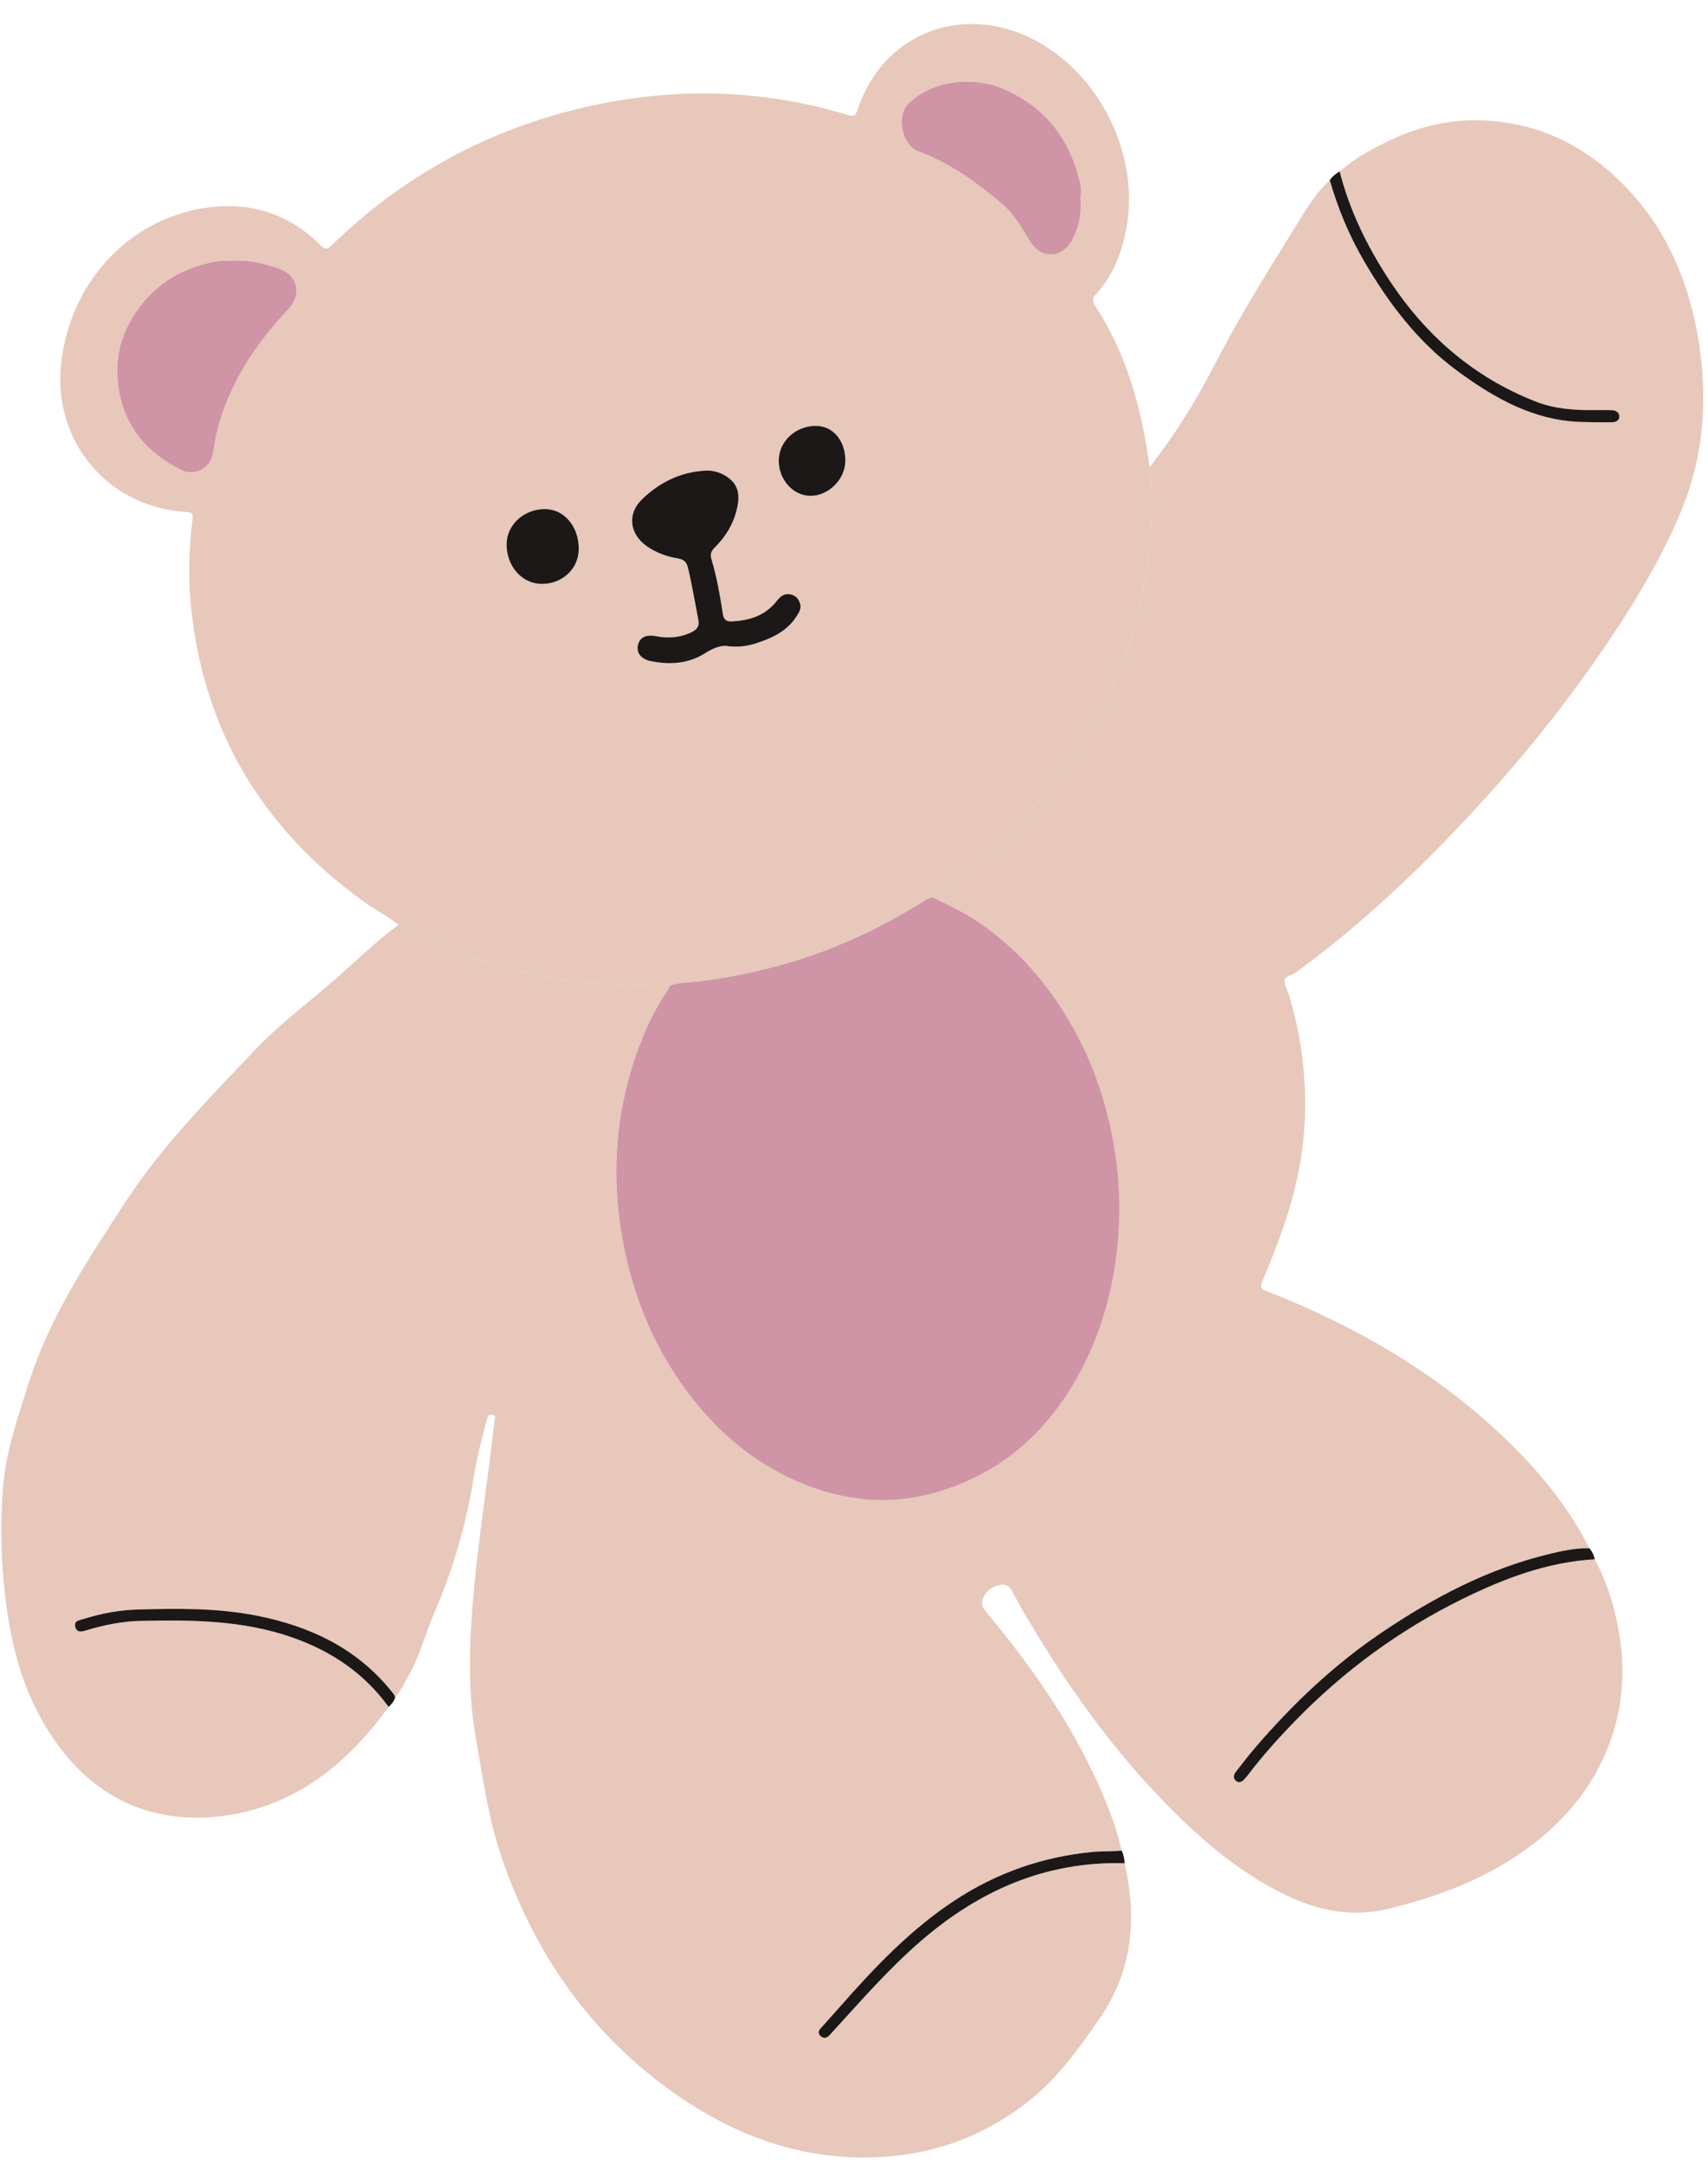
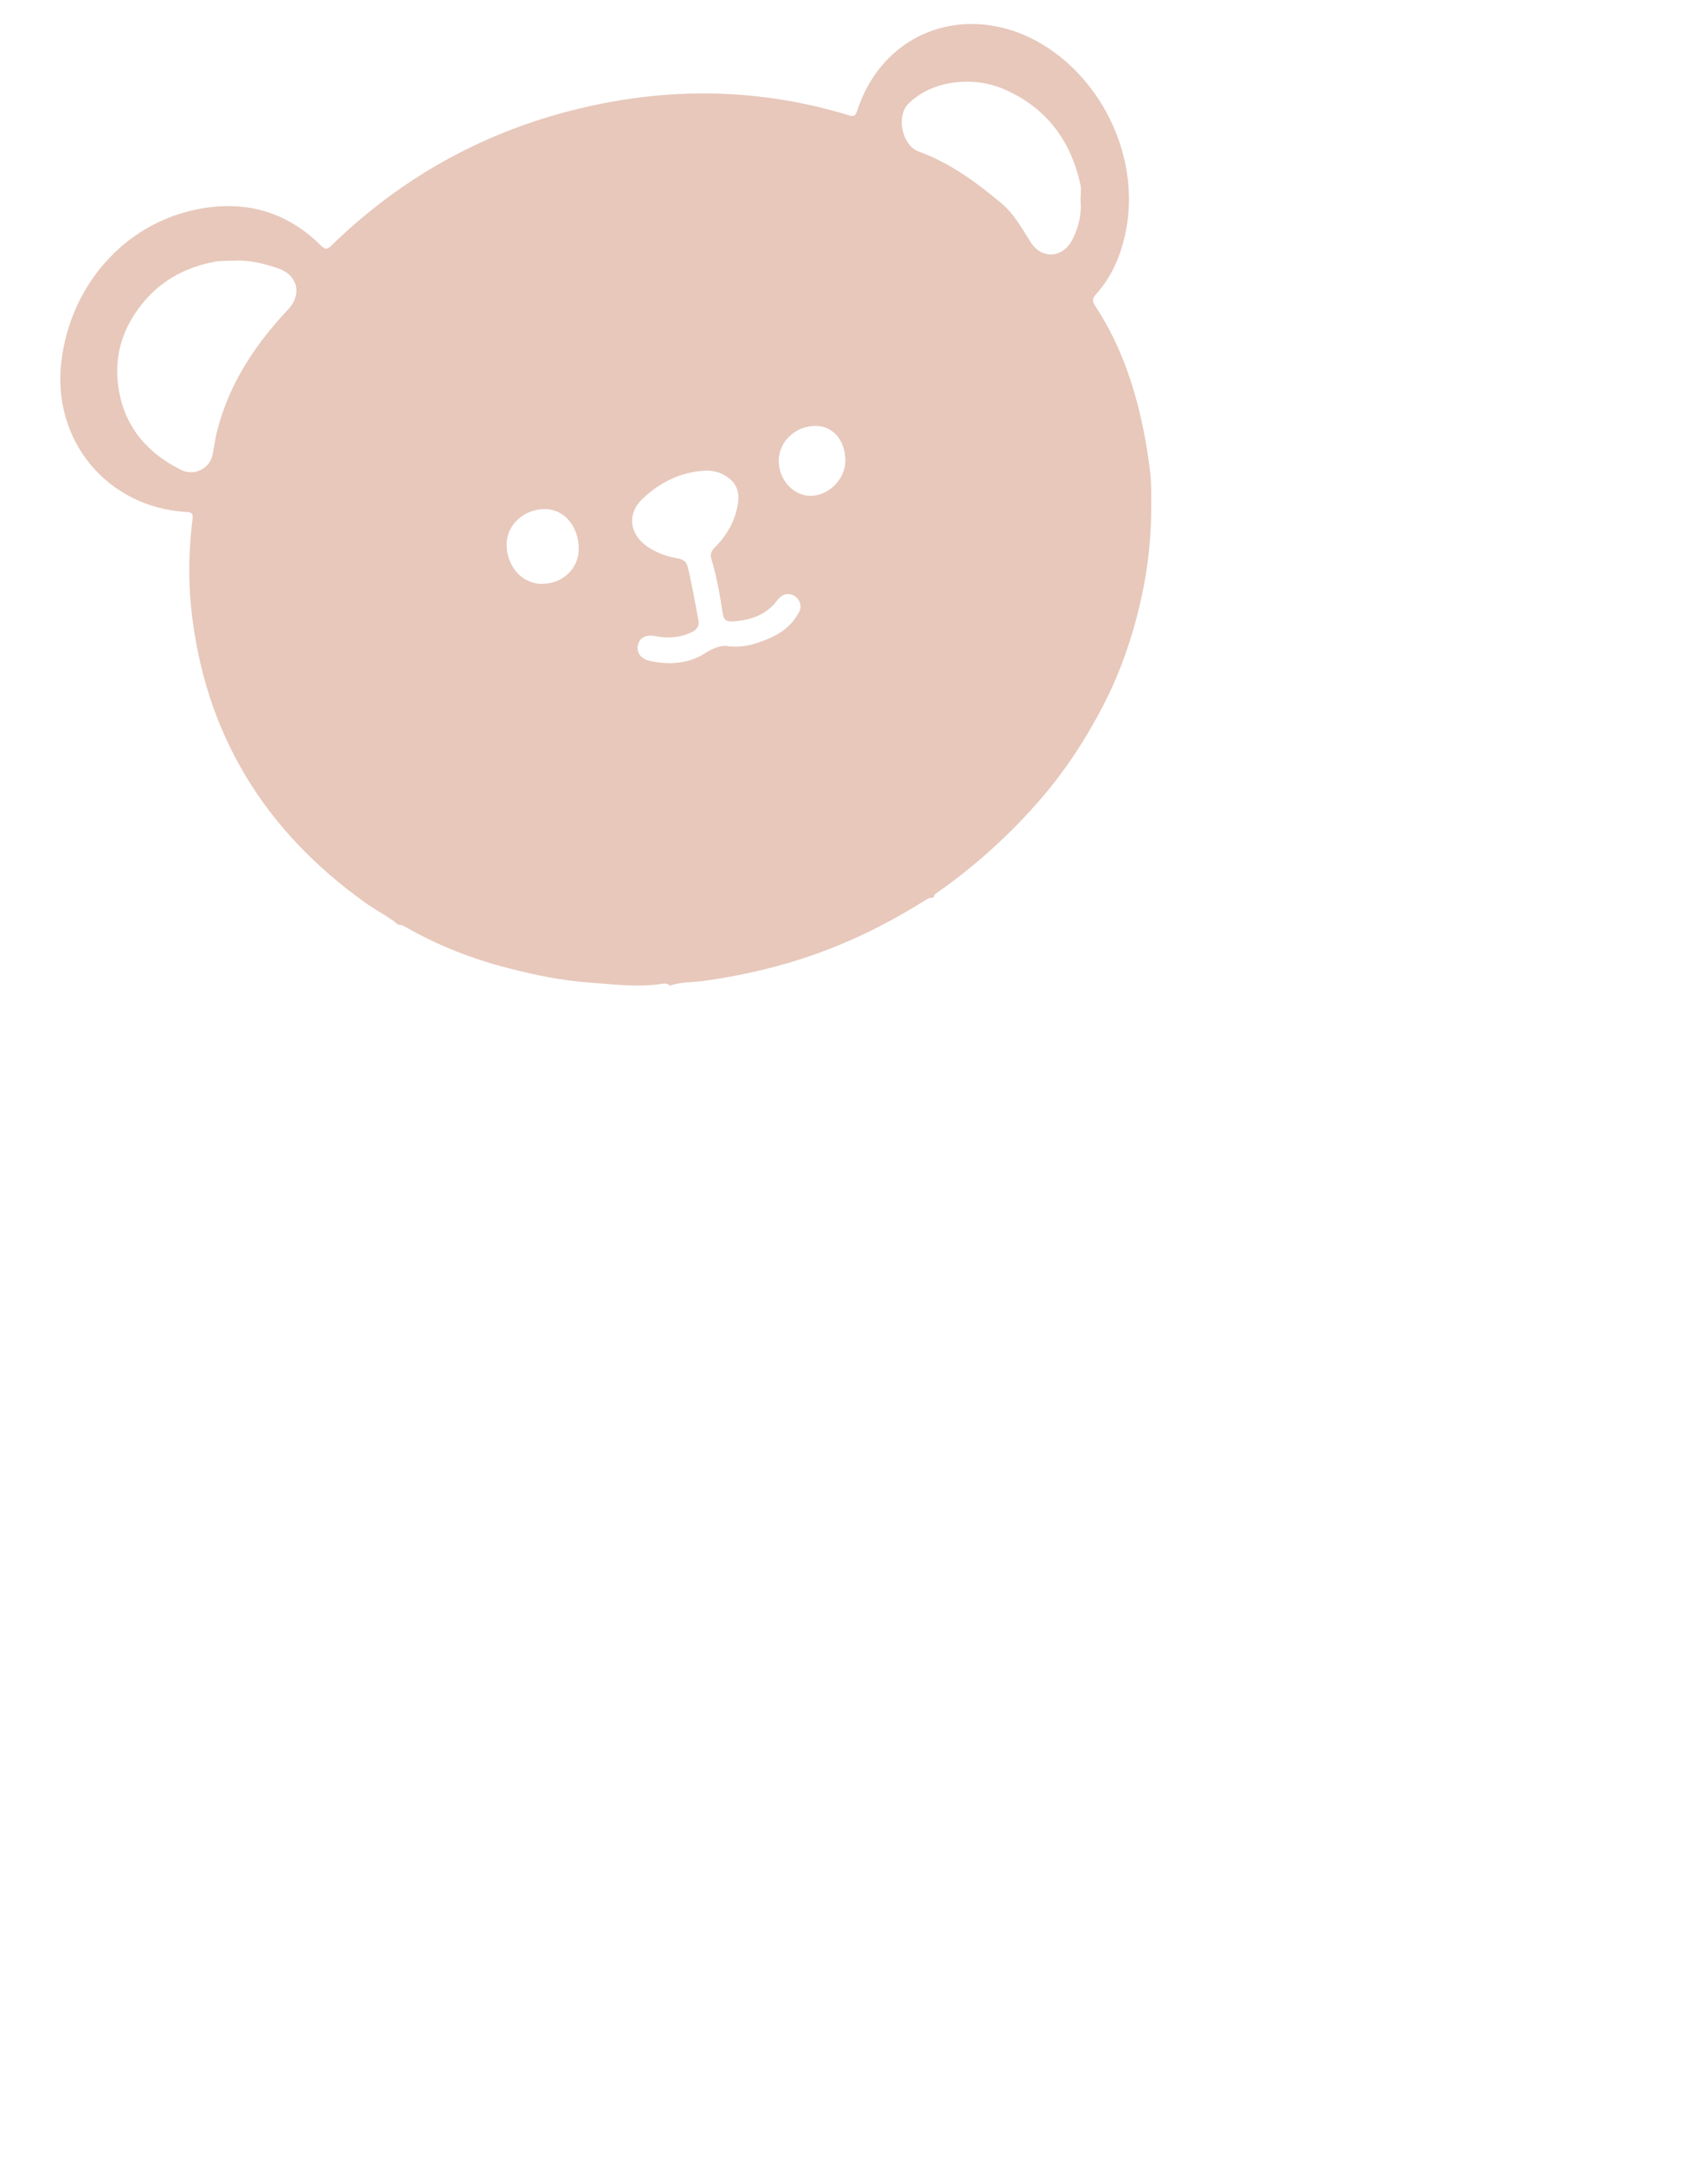
<svg xmlns="http://www.w3.org/2000/svg" fill="#000000" height="324.6" preserveAspectRatio="xMidYMid meet" version="1" viewBox="-0.2 -3.6 256.3 324.6" width="256.3" zoomAndPan="magnify">
  <g id="change1_1">
-     <path d="M239.106,230.385c1.928,3.614,3.086,7.492,3.72,11.508c0.729,4.623,0.553,9.238-0.739,13.765 c-2.08,7.291-6.416,13.013-12.373,17.572c-6.417,4.91-13.781,7.694-21.553,9.596c-5.442,1.332-10.519,0.306-15.437-2.062 c-6.645-3.199-12.19-7.876-17.335-13.055c-8.188-8.244-14.935-17.594-20.884-27.541c-0.983-1.643-1.947-3.301-2.827-5 c-0.484-0.935-1.145-1.109-2.06-0.882c-0.942,0.233-1.664,0.748-2.14,1.6c-0.449,0.803-0.473,1.476,0.194,2.274 c6.27,7.504,11.92,15.431,16.15,24.292c1.789,3.748,3.359,7.585,4.288,11.654c-1.47,0.151-2.944,0.065-4.422,0.208 c-7.457,0.724-14.31,3.128-20.565,7.225c-6.682,4.377-12.113,10.115-17.342,16.067c-0.948,1.079-1.92,2.136-2.87,3.213 c-0.345,0.391-0.348,0.802,0.066,1.153c0.399,0.339,0.812,0.293,1.185-0.047c0.206-0.187,0.378-0.411,0.567-0.617 c4.256-4.655,8.394-9.42,13.176-13.569c8.799-7.634,18.808-12.069,30.65-11.741c1.836,8.188,1.277,15.911-3.644,23.126 c-3.263,4.784-6.599,9.412-11.241,12.958c-6.062,4.631-12.897,7.28-20.493,7.909c-12.301,1.018-23.153-2.928-32.946-10.029 c-12.274-8.9-20.435-20.858-25.253-35.14c-1.907-5.653-2.694-11.576-3.741-17.428c-1.213-6.778-1.046-13.593-0.499-20.419 c0.6-7.477,1.732-14.889,2.665-22.325c0.213-1.7,0.402-3.403,0.611-5.103c0.042-0.338,0.282-0.715-0.295-0.84 c-0.501-0.109-0.685,0.095-0.82,0.58c-0.837,2.996-1.574,6.02-2.065,9.087c-1.114,6.958-3.101,13.639-5.888,20.11 c-1.338,3.107-2.154,6.434-3.854,9.396c-0.631,1.1-1.173,2.257-1.996,3.24c-0.042-0.338-0.27-0.566-0.47-0.817 c-5.227-6.556-12.287-9.874-20.312-11.459c-5.919-1.169-11.914-1.082-17.901-0.915c-2.757,0.077-5.469,0.599-8.107,1.426 c-0.573,0.18-1.431,0.241-1.209,1.156c0.226,0.934,0.97,0.738,1.657,0.531c2.647-0.797,5.359-1.353,8.111-1.413 c7.713-0.167,15.401-0.115,22.838,2.498c5.862,2.059,10.748,5.362,14.414,10.41c-6.342,8.75-14.373,15.18-25.373,16.423 c-9.493,1.072-17.619-2.176-23.646-9.913c-4.619-5.929-6.968-12.792-8.105-20.1C0,232.573-0.246,226.138,0.245,219.703 c0.416-5.448,2.217-10.571,3.857-15.746c3.137-9.901,8.808-18.381,14.385-26.979c5.576-8.596,12.716-15.776,19.692-23.14 c3.398-3.587,7.337-6.535,11.058-9.742c3.449-2.973,6.684-6.194,10.346-8.92c0.515-0.042,0.925,0.236,1.336,0.47 c4.775,2.718,9.853,4.676,15.163,6.04c4.003,1.028,8.034,1.866,12.179,2.157c3.531,0.248,7.043,0.73,10.59,0.229 c0.475-0.067,1.045-0.218,1.473,0.238c-0.167,0.313-0.31,0.644-0.506,0.937c-2.104,3.142-3.618,6.583-4.801,10.139 c-2.739,8.233-3.382,16.705-2.086,25.256c1.49,9.829,5.124,18.777,11.51,26.536c4.27,5.189,9.375,9.191,15.589,11.775 c6.461,2.687,13.116,3.364,19.865,1.498c9.889-2.734,17.024-8.991,21.869-17.922c3.016-5.558,4.794-11.508,5.575-17.803 c0.624-5.031,0.588-10.035-0.15-15.011c-0.994-6.706-2.994-13.112-6.342-19.062c-3.554-6.318-8.103-11.719-14.132-15.83 c-2.156-1.47-4.503-2.557-6.819-3.714c0.005-0.42,0.298-0.597,0.606-0.813c5.502-3.86,10.456-8.319,14.914-13.36 c3.933-4.447,7.164-9.347,9.893-14.591c2.159-4.147,3.777-8.505,4.985-13.03c1.413-5.288,2.204-10.648,2.248-16.118 c0.018-2.23,0.066-4.463-0.231-6.684c3.798-4.835,7.012-10.046,9.824-15.502c3.503-6.796,7.516-13.288,11.553-19.77 c1.706-2.738,3.241-5.582,5.657-7.797c1.227,4.24,2.9,8.293,5.126,12.107c3.692,6.326,8.04,12.122,14.003,16.502 c5.563,4.087,11.46,7.458,18.635,7.665c1.518,0.044,3.038,0.062,4.556,0.043c0.528-0.007,1.114-0.186,1.123-0.839 c0.01-0.688-0.536-0.945-1.146-0.969c-0.838-0.034-1.679-0.026-2.519-0.015c-3.051,0.038-6.059-0.167-8.944-1.305 c-9.272-3.657-16.416-9.87-21.86-18.137c-3.341-5.072-5.986-10.462-7.492-16.374c2.275-1.977,4.898-3.418,7.593-4.689 c4.085-1.925,8.394-3.028,12.951-2.981c7.579,0.078,14.216,2.692,19.891,7.641c7.605,6.631,11.704,15.213,13.352,25.024 c1.468,8.743,0.962,17.345-2.418,25.649c-2.533,6.221-5.862,12.017-9.527,17.626c-8.714,13.335-18.967,25.401-30.335,36.528 c-5.599,5.48-11.528,10.592-17.846,15.238c-0.064,0.047-0.142,0.08-0.197,0.136c-0.516,0.525-1.634,0.43-1.723,1.24 c-0.071,0.646,0.404,1.345,0.612,2.029c2.067,6.791,2.842,13.688,2.293,20.806c-0.609,7.899-3.218,15.168-6.269,22.341 c-0.358,0.842-0.225,1.093,0.612,1.42c13.688,5.345,26.18,12.62,36.716,22.993c4.691,4.619,8.771,9.717,11.782,15.613 c-2.137-0.053-4.206,0.408-6.256,0.911c-9.088,2.228-17.216,6.526-24.908,11.719c-7.17,4.84-13.387,10.743-19.005,17.294 c-1.012,1.18-1.959,2.418-2.916,3.645c-0.324,0.415-0.399,0.916,0.015,1.303c0.447,0.418,0.889,0.192,1.257-0.187 c0.194-0.2,0.375-0.415,0.544-0.638c2.173-2.87,4.578-5.546,7.081-8.122c7.334-7.546,15.708-13.688,25.162-18.336 C225.563,233.24,232.029,230.794,239.106,230.385z" fill="#e7c8bb" />
-   </g>
+     </g>
  <g id="change2_1">
    <path d="M100.323,144.311c-0.427-0.456-0.998-0.305-1.473-0.238c-3.547,0.501-7.059,0.02-10.59-0.229 c-4.145-0.292-8.176-1.13-12.179-2.157c-5.311-1.364-10.389-3.322-15.163-6.04c-0.411-0.234-0.821-0.512-1.336-0.47 c-1.5-1.26-3.273-2.111-4.862-3.242c-15.277-10.875-24.246-25.488-26.228-44.236c-0.473-4.471-0.351-8.946,0.198-13.403 c0.103-0.834-0.107-1.017-0.894-1.062c-11.903-0.689-20.225-10.72-18.787-22.61c1.375-11.371,9.36-20.518,20.175-22.774 c7.115-1.485,13.501,0.151,18.752,5.38c0.645,0.643,0.96,0.636,1.599,0.014C60.369,22.686,73.196,15.736,87.932,12.41 c13.078-2.952,26.104-2.674,38.992,1.214c0.688,0.208,1.162,0.432,1.497-0.589c4.202-12.825,17.817-16.644,28.703-9.402 c8.865,5.897,13.68,17.284,11.618,27.459c-0.718,3.542-2.06,6.822-4.529,9.523c-0.695,0.76-0.335,1.291,0.056,1.89 c3.981,6.102,6.119,12.887,7.42,19.982c0.245,1.336,0.417,2.685,0.622,4.028c0.297,2.22,0.249,4.453,0.231,6.684 c-0.044,5.47-0.835,10.83-2.248,16.118c-1.209,4.525-2.827,8.883-4.985,13.03c-2.729,5.243-5.961,10.143-9.893,14.591 c-4.458,5.041-9.412,9.501-14.914,13.36c-0.308,0.216-0.602,0.393-0.606,0.813c-0.517-0.079-0.939,0.174-1.34,0.428 c-5.11,3.225-10.478,5.918-16.172,7.96c-5.526,1.982-11.202,3.302-17.014,4.1C103.687,143.828,101.954,143.72,100.323,144.311z M34.897,35.519c-0.956,0.045-1.932-0.02-2.864,0.155c-4.165,0.782-7.773,2.636-10.547,5.893c-3.328,3.907-4.741,8.406-3.827,13.518 c0.999,5.584,4.354,9.35,9.313,11.831c1.902,0.952,4.22-0.121,4.705-2.194c0.252-1.08,0.352-2.196,0.612-3.274 c1.754-7.261,5.711-13.264,10.754-18.622c2.112-2.244,1.453-5.151-1.476-6.144C39.406,35.948,37.214,35.385,34.897,35.519z M161.946,26.365c0-0.759,0.138-1.548-0.021-2.272c-1.452-6.609-5.099-11.507-11.375-14.272c-4.807-2.119-11.048-1.32-14.479,2.194 c-1.796,1.839-0.928,6.215,1.576,7.12c4.672,1.689,8.635,4.594,12.41,7.759c1.903,1.595,3.075,3.735,4.369,5.8 c1.671,2.667,4.837,2.474,6.285-0.322C161.686,30.49,162.123,28.486,161.946,26.365z M109.193,93.386 c1.834,0.153,3.049-0.115,4.226-0.503c2.348-0.776,4.54-1.819,5.926-4.022c0.361-0.574,0.745-1.15,0.515-1.895 c-0.218-0.705-0.658-1.194-1.382-1.363c-0.897-0.209-1.545,0.23-2.06,0.905c-1.723,2.256-4.118,3.015-6.827,3.142 c-0.867,0.041-1.203-0.332-1.327-1.145c-0.422-2.763-0.903-5.519-1.706-8.201c-0.229-0.765-0.025-1.226,0.517-1.768 c1.854-1.853,3.095-4.052,3.476-6.686c0.209-1.45-0.139-2.722-1.312-3.65c-1.033-0.817-2.258-1.239-3.573-1.174 c-3.721,0.183-6.874,1.755-9.511,4.287c-2.283,2.193-1.893,5.24,0.729,7.067c1.406,0.979,2.977,1.542,4.646,1.821 c0.848,0.142,1.284,0.487,1.501,1.386c0.63,2.603,1.06,5.242,1.573,7.866c0.195,0.999-0.322,1.49-1.107,1.859 c-1.693,0.797-3.464,0.9-5.275,0.555c-1.504-0.287-2.465,0.194-2.705,1.388c-0.223,1.114,0.469,2.036,1.866,2.333 c2.875,0.613,5.729,0.423,8.218-1.163C106.966,93.556,108.225,93.138,109.193,93.386z M86.645,78.802 c0.017-3.392-2.17-5.991-5.057-6.01c-3.14-0.02-5.731,2.334-5.764,5.237c-0.037,3.324,2.29,5.976,5.257,5.99 C84.197,84.034,86.63,81.752,86.645,78.802z M116.66,65.515c-0.014,2.873,2.169,5.293,4.773,5.29 c2.721-0.003,5.195-2.485,5.218-5.235c0.026-3.013-1.837-5.245-4.391-5.263C119.186,60.286,116.674,62.621,116.66,65.515z" fill="#e7c8bb" />
  </g>
  <g id="change3_1">
-     <path d="M100.323,144.311c1.631-0.591,3.364-0.483,5.046-0.714c5.813-0.797,11.489-2.118,17.014-4.1 c5.694-2.043,11.062-4.735,16.172-7.96c0.402-0.253,0.823-0.507,1.34-0.428c2.316,1.158,4.663,2.245,6.819,3.715 c6.029,4.11,10.578,9.512,14.132,15.83c3.347,5.95,5.348,12.356,6.342,19.062c0.738,4.976,0.774,9.98,0.15,15.011 c-0.781,6.295-2.56,12.245-5.575,17.803c-4.846,8.931-11.98,15.188-21.869,17.922c-6.749,1.866-13.403,1.189-19.865-1.498 c-6.214-2.584-11.319-6.586-15.589-11.775c-6.386-7.76-10.02-16.708-11.51-26.536c-1.296-8.551-0.653-17.023,2.086-25.256 c1.183-3.557,2.697-6.998,4.801-10.139C100.013,144.954,100.155,144.624,100.323,144.311z M32.034,35.673 c-4.165,0.782-7.773,2.636-10.547,5.893c-3.328,3.907-4.741,8.406-3.827,13.518c0.999,5.584,4.354,9.35,9.313,11.831 c1.902,0.952,4.22-0.121,4.705-2.194c0.252-1.08,0.352-2.196,0.612-3.274c1.754-7.261,5.711-13.264,10.754-18.622 c2.112-2.244,1.453-5.151-1.476-6.144c-2.162-0.733-4.354-1.296-6.67-1.162C33.942,35.564,32.965,35.498,32.034,35.673z M161.925,24.093c-1.452-6.609-5.099-11.507-11.375-14.272c-4.807-2.119-11.048-1.32-14.479,2.194 c-1.796,1.839-0.928,6.215,1.576,7.12c4.672,1.689,8.635,4.594,12.41,7.759c1.903,1.595,3.075,3.735,4.369,5.8 c1.671,2.667,4.837,2.474,6.285-0.322c0.975-1.882,1.412-3.886,1.235-6.008C161.946,25.606,162.084,24.817,161.925,24.093z" fill="#cf94a6" />
-   </g>
+     </g>
  <g id="change4_1">
-     <path d="M239.106,230.385c-7.077,0.409-13.542,2.855-19.817,5.94c-9.455,4.648-17.828,10.79-25.162,18.336 c-2.503,2.575-4.908,5.251-7.081,8.122c-0.168,0.222-0.349,0.438-0.544,0.638c-0.368,0.379-0.809,0.605-1.257,0.187 c-0.415-0.388-0.339-0.888-0.015-1.303c0.957-1.227,1.903-2.464,2.916-3.645c5.617-6.551,11.835-12.454,19.005-17.294 c7.692-5.193,15.82-9.491,24.908-11.719c2.05-0.503,4.119-0.964,6.256-0.911C238.723,229.216,238.981,229.768,239.106,230.385z M199.345,23.445c1.227,4.24,2.9,8.293,5.126,12.107c3.692,6.326,8.04,12.122,14.003,16.502c5.563,4.087,11.46,7.458,18.635,7.665 c1.518,0.044,3.038,0.062,4.556,0.043c0.528-0.007,1.114-0.186,1.123-0.839c0.01-0.688-0.536-0.945-1.146-0.969 c-0.838-0.034-1.679-0.026-2.519-0.015c-3.051,0.038-6.059-0.167-8.944-1.305c-9.272-3.657-16.416-9.87-21.86-18.137 c-3.341-5.072-5.986-10.462-7.492-16.374C200.245,22.464,199.719,22.869,199.345,23.445z M168.109,274.104 c-1.47,0.151-2.944,0.065-4.422,0.208c-7.457,0.724-14.31,3.128-20.565,7.225c-6.682,4.377-12.113,10.115-17.342,16.067 c-0.948,1.079-1.92,2.136-2.87,3.213c-0.345,0.391-0.348,0.802,0.066,1.153c0.399,0.339,0.812,0.293,1.185-0.047 c0.206-0.187,0.378-0.411,0.567-0.617c4.256-4.655,8.394-9.42,13.176-13.569c8.799-7.634,18.808-12.069,30.65-11.741 C168.527,275.338,168.411,274.7,168.109,274.104z M59.095,251.12c-0.042-0.338-0.27-0.566-0.47-0.817 c-5.227-6.556-12.287-9.874-20.312-11.459c-5.919-1.169-11.914-1.082-17.901-0.915c-2.757,0.077-5.469,0.599-8.107,1.426 c-0.573,0.18-1.431,0.241-1.209,1.156c0.226,0.934,0.97,0.738,1.657,0.531c2.647-0.797,5.359-1.353,8.111-1.413 c7.713-0.167,15.401-0.115,22.838,2.498c5.862,2.059,10.748,5.362,14.414,10.41C58.557,252.144,58.915,251.693,59.095,251.12z M113.418,92.882c2.348-0.776,4.54-1.819,5.926-4.022c0.361-0.574,0.745-1.15,0.515-1.895c-0.218-0.705-0.658-1.194-1.382-1.363 c-0.897-0.209-1.545,0.23-2.06,0.905c-1.723,2.256-4.118,3.015-6.827,3.142c-0.867,0.041-1.203-0.332-1.327-1.145 c-0.422-2.763-0.903-5.519-1.706-8.201c-0.229-0.765-0.025-1.226,0.517-1.768c1.854-1.853,3.095-4.052,3.476-6.686 c0.209-1.45-0.139-2.722-1.312-3.65c-1.033-0.817-2.258-1.239-3.573-1.174c-3.721,0.183-6.874,1.755-9.511,4.287 c-2.283,2.193-1.893,5.24,0.729,7.067c1.406,0.979,2.977,1.542,4.646,1.821c0.848,0.142,1.284,0.487,1.501,1.386 c0.63,2.603,1.06,5.242,1.573,7.866c0.195,0.999-0.322,1.49-1.107,1.859c-1.693,0.797-3.464,0.9-5.275,0.555 c-1.504-0.287-2.465,0.194-2.705,1.388c-0.223,1.114,0.469,2.036,1.866,2.333c2.875,0.613,5.729,0.423,8.218-1.163 c1.366-0.871,2.626-1.289,3.593-1.041C111.026,93.539,112.242,93.271,113.418,92.882z M81.587,72.792 c-3.14-0.02-5.731,2.334-5.764,5.237c-0.037,3.324,2.29,5.976,5.257,5.99c3.116,0.015,5.549-2.267,5.564-5.218 C86.662,75.409,84.475,72.81,81.587,72.792z M121.433,70.805c2.721-0.003,5.195-2.485,5.218-5.235 c0.026-3.013-1.837-5.245-4.391-5.263c-3.074-0.021-5.586,2.315-5.6,5.208C116.646,68.388,118.829,70.808,121.433,70.805z" fill="#1b1817" />
-   </g>
+     </g>
</svg>